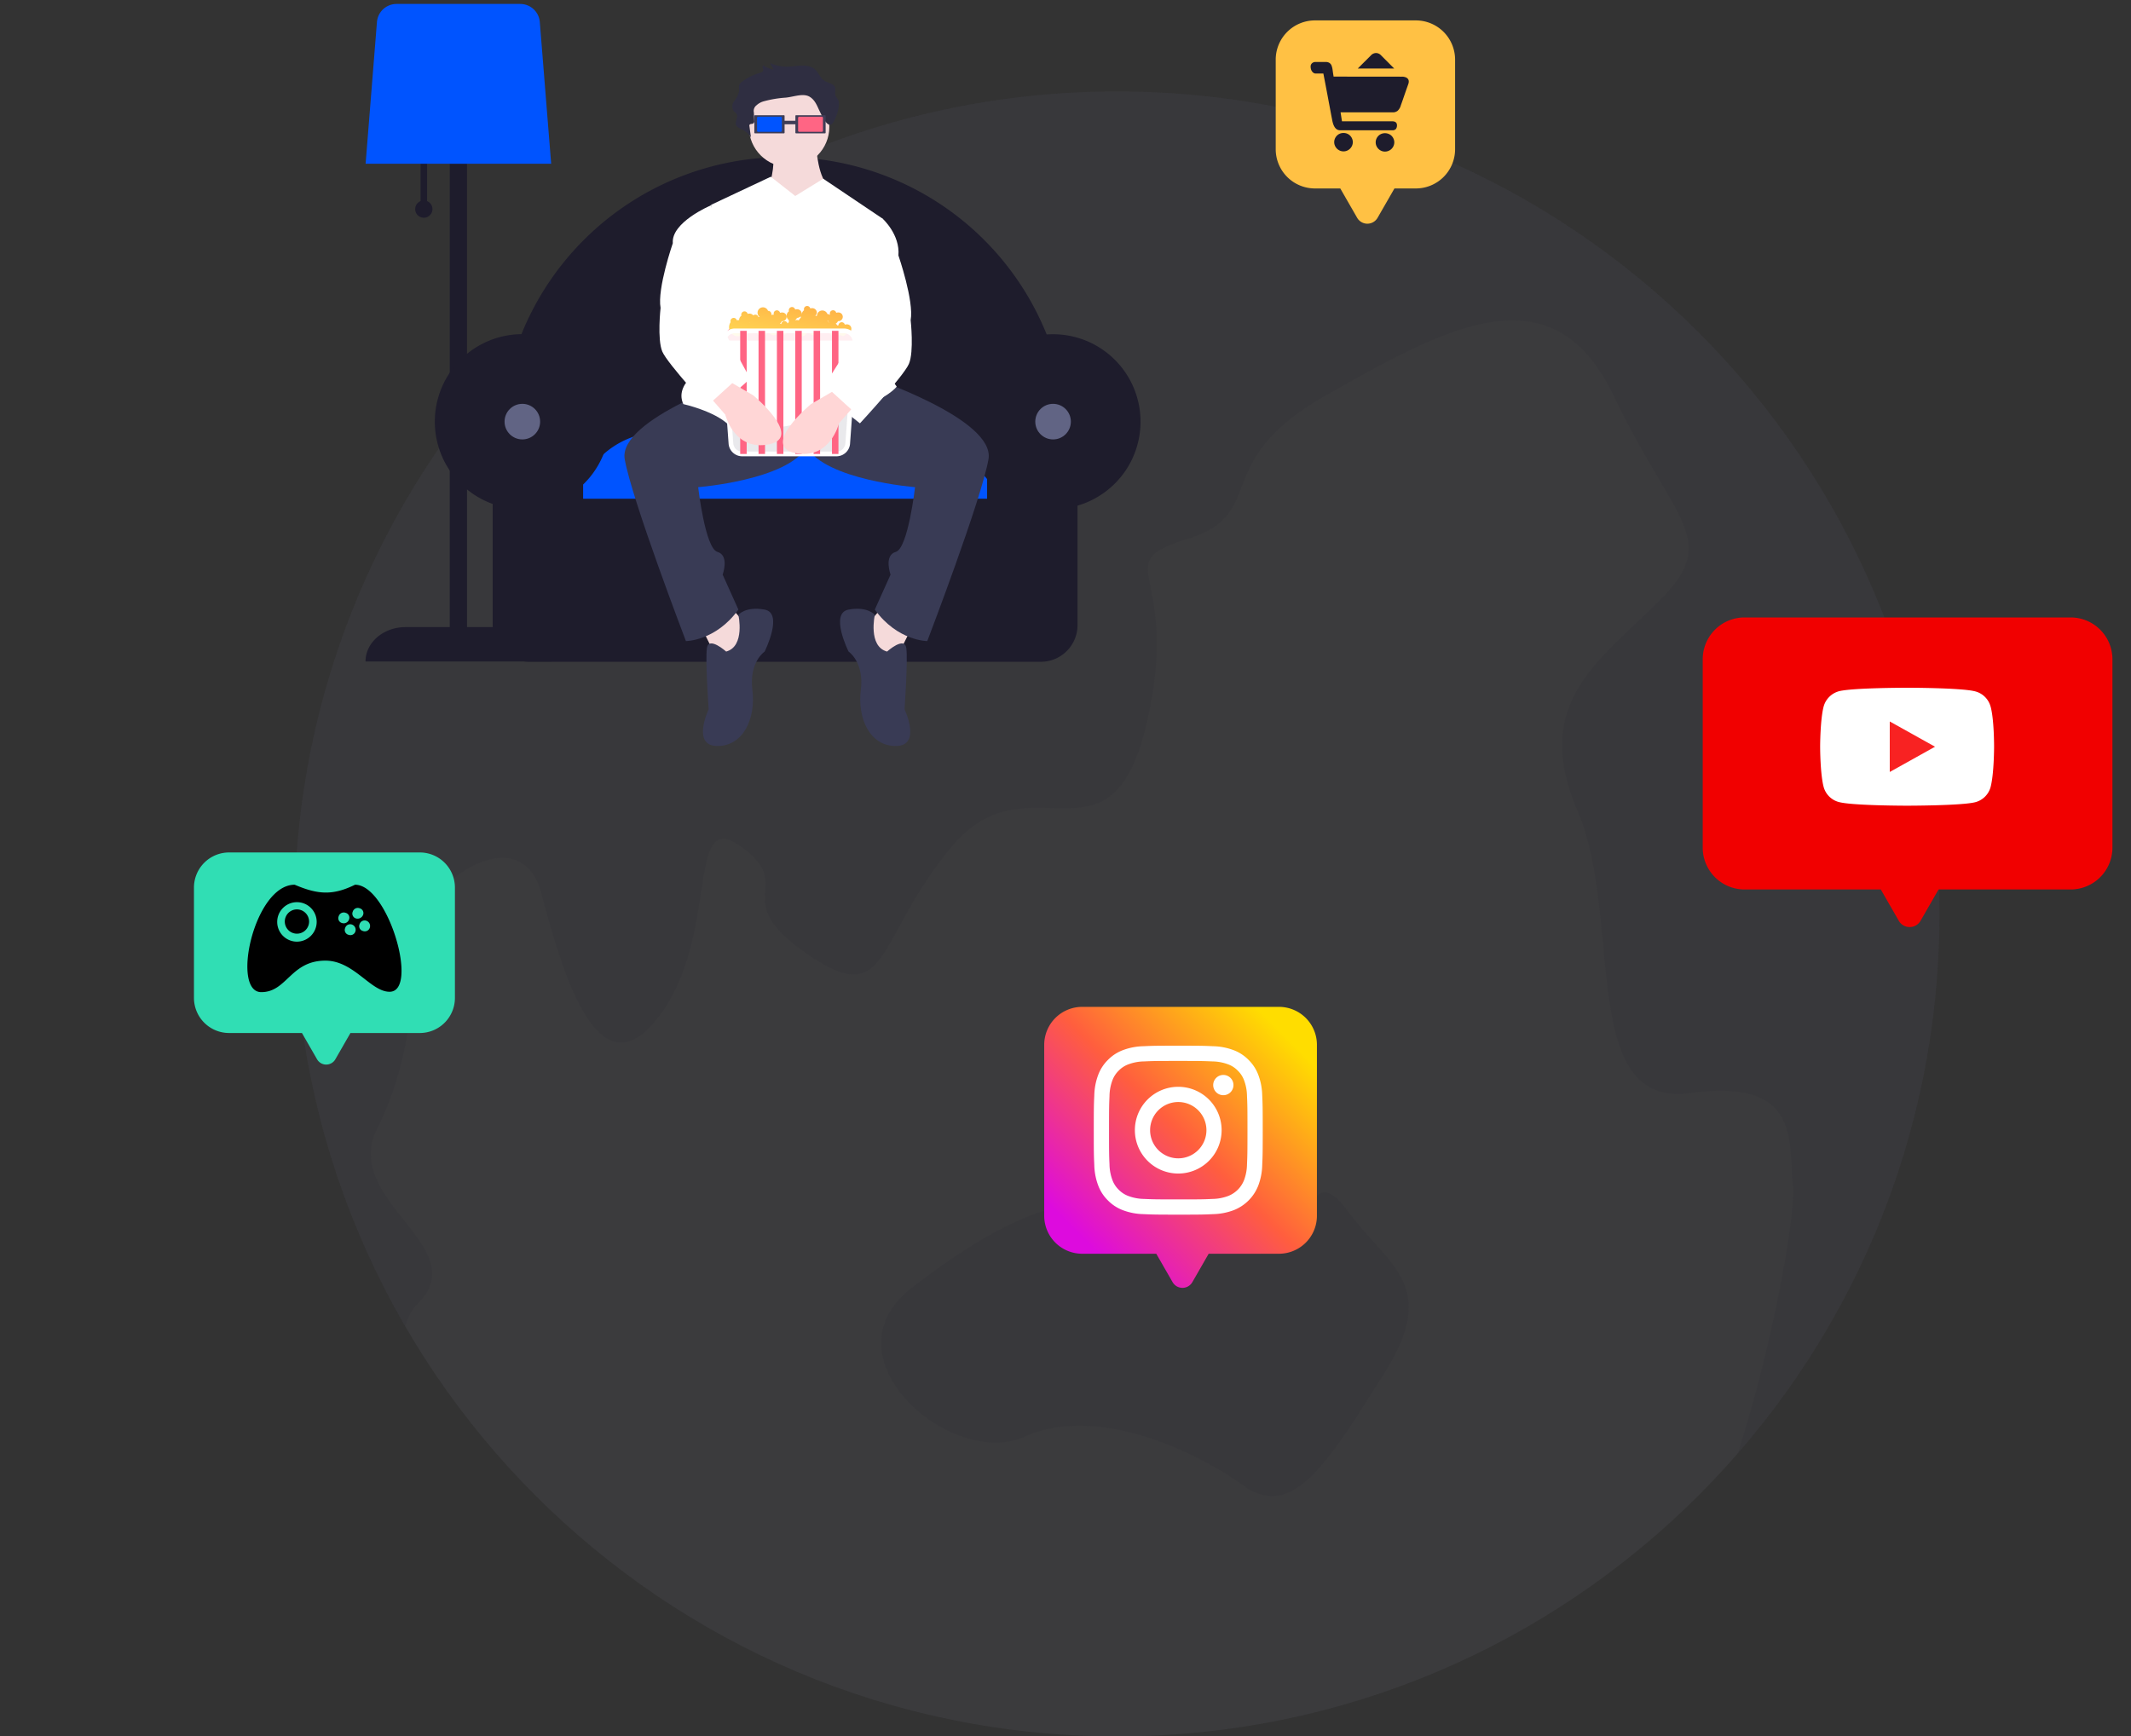
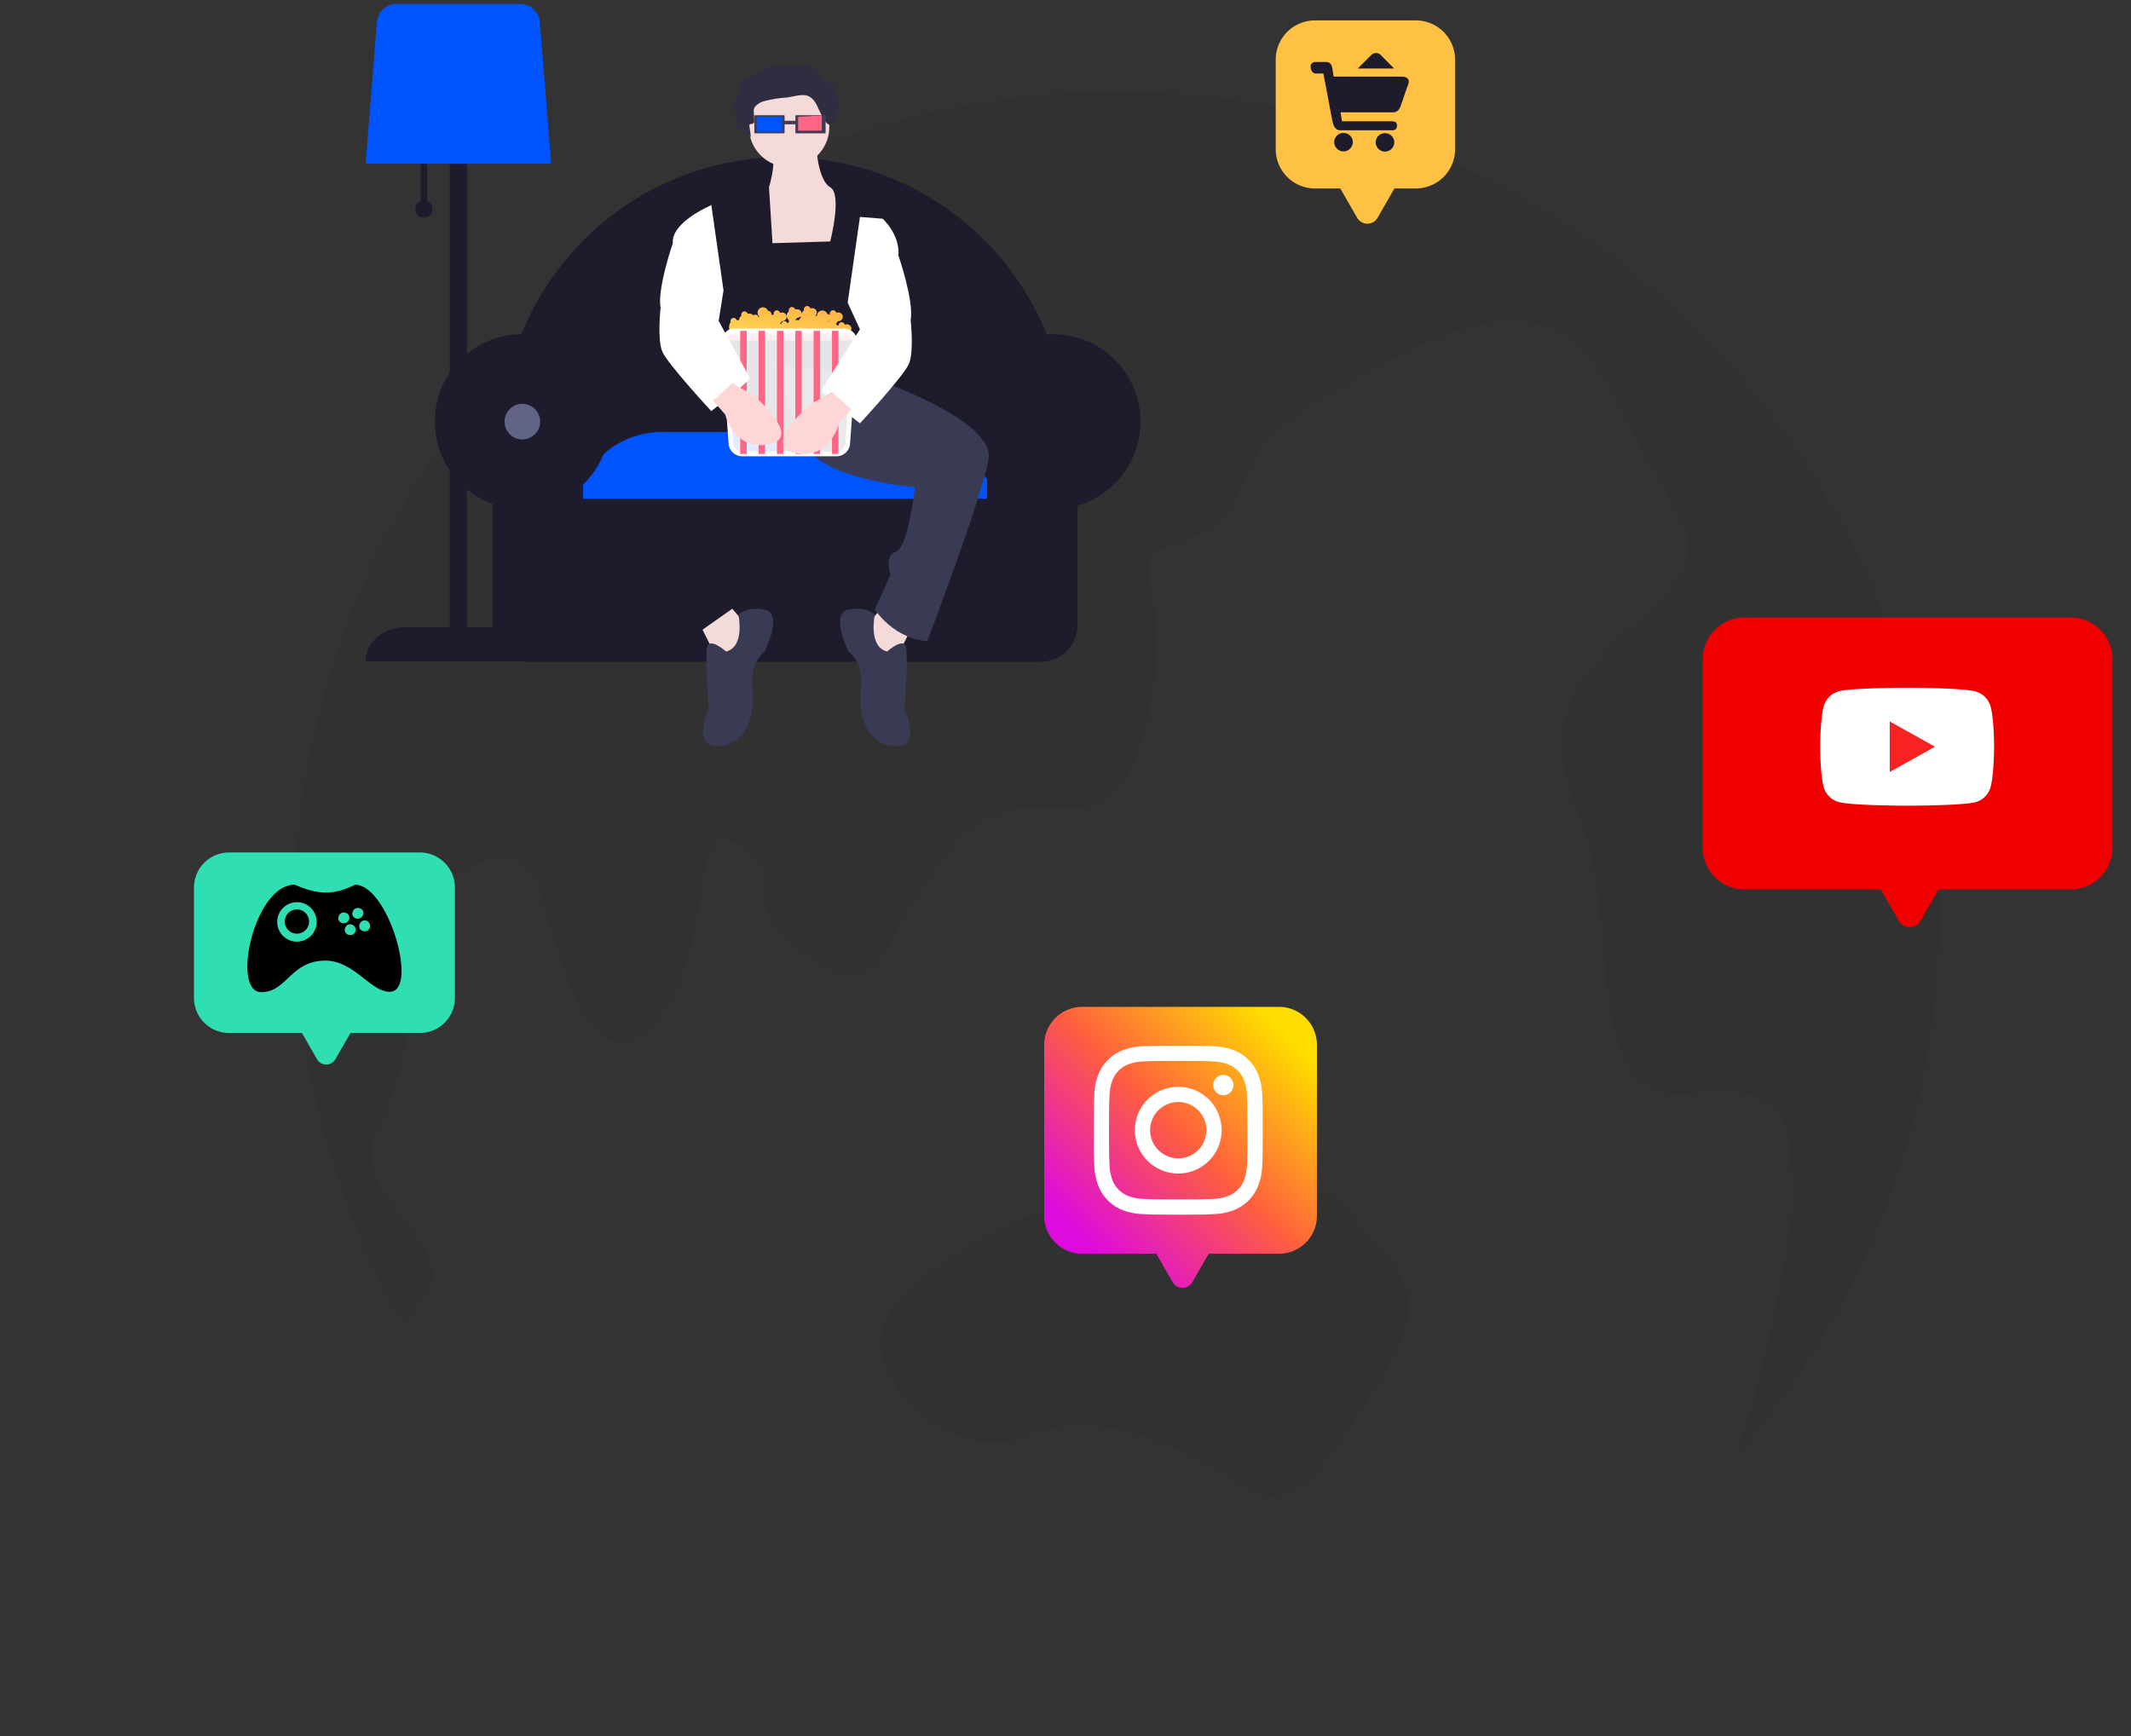
<svg xmlns="http://www.w3.org/2000/svg" width="454" height="370" viewBox="0 0 454 370">
  <rect x="0" y="0" width="454" height="370" fill="#333333" stroke="none" />
  <defs>
    <style>.a{fill:#dedede;}.b,.j{fill:#fff;}.b{opacity:0;}.c{fill:#888a9c;}.c,.d{opacity:0.1;}.d{clip-path:url(#a);}.e{fill:#1e1c2c;}.f{fill:#0054ff;}.g{fill:#616484;}.h{fill:#f5dada;}.i{fill:#393b55;}.k{fill:#2f2e41;}.l{fill:#3f3d56;}.m{fill:#ff6584;}.n{fill:url(#b);}.o{fill:rgba(255,255,255,0.89);stroke:#fff;}.p{fill:#ffd6d6;}.q{fill:#f10000;}.r{fill:#f82222;}.s{fill:#30deb4;}.t{fill:url(#c);}.u{fill:#ffc144;}</style>
    <clipPath id="a">
      <path class="a" d="M175.221,0c96.772,0,175.221,78.465,175.221,175.256S271.992,350.511,175.221,350.511,0,272.046,0,175.256,78.449,0,175.221,0Z" transform="translate(0 0)" />
    </clipPath>
    <linearGradient id="b" x1="0.139" y1="0.97" x2="0.691" y2="0.1" gradientUnits="objectBoundingBox">
      <stop offset="0" stop-color="#ffd753" />
      <stop offset="1" stop-color="#ffb648" />
    </linearGradient>
    <linearGradient id="c" x1="0.899" y1="0.116" x2="0.176" y2="0.86" gradientUnits="objectBoundingBox">
      <stop offset="0" stop-color="#fd0" />
      <stop offset="0.498" stop-color="#ff5e3e" />
      <stop offset="1" stop-color="#dd0bde" />
    </linearGradient>
  </defs>
  <g transform="translate(-495 -1329)">
    <rect class="b" width="454" height="370" transform="translate(495 1329)" />
    <g transform="translate(542.263 1329.841)">
-       <path class="c" d="M175.221,0c96.772,0,175.221,78.465,175.221,175.256S271.992,350.511,175.221,350.511,0,272.046,0,175.256,78.449,0,175.221,0Z" transform="translate(15.477 18.648)" />
      <g class="d" transform="translate(15.477 18.648)">
        <path class="e" d="M96.18,405.66C96.18,399.1,0,293.065,0,283.226S40.441,31.794,44.813,19.77,154.109-1,157.389.092,336.633,25.235,355.212,29.607,460.138,152.044,461.23,165.16s-6.558,201.146-6.558,201.146-89.622,37.17-73.227,25.143,29.509-79.8,28.417-88.547,2.184-22.956-21.859-19.676S373.8,246.056,363.958,223.1s4.371-31.7,17.488-44.822,3.279-16.4-9.837-43.727-36.067-14.21-61.205,0S298.378,159.7,280.891,165.16s-1.092,6.56-8.742,39.357c-4.3,18.444-11.722,18.216-20.3,17.984-6.674-.181-14.057-.36-21.23,8.252-16.393,19.675-13.113,34.982-30.6,22.958s-2.187-14.214-14.208-22.958-4.374,18.582-17.488,36.074-20.767-9.839-25.138-26.236-25.138-2.187-26.233,8.744-1.092,26.238-8.742,41.543,20.767,25.143,8.742,37.166,7.65,63.4,7.65,63.4-21.2,15.493-26.976,15.493C96.709,406.942,96.18,406.555,96.18,405.66Zm196.708-38.73c-10.446-7.465-31.34-17.417-46.762-10.452s-43.281-16.918-23.88-31.844,29.352-17.415,38.308-18.412,10.944-7.461,10.944-7.461c7.463-2.488,15.918,0,16.416,7.461s4.974,14.431,12.437,9.952,6.466-18.908,14.924-7.463,19.4,15.423,7.463,34.333c-9.537,15.1-16.219,26.079-23.847,26.08A10.292,10.292,0,0,1,292.889,366.93Z" transform="translate(-90.62 -69.807)" />
      </g>
      <g transform="translate(30.61)">
        <path class="e" d="M0,106.989c0-4.051,3.811-7.335,8.511-7.335h9.432V.92h3.681V99.653h9.432c4.7,0,8.511,3.284,8.511,7.335ZM10.616,10.936a1.841,1.841,0,0,1,1.116-2.058V0h1.38V8.878a1.841,1.841,0,1,1-2.5,2.058Z" transform="translate(0 33.132)" />
        <path class="f" d="M827.5,140.427H787.968l2.417-30.219a4.187,4.187,0,0,1,4.151-3.833h26.391a4.186,4.186,0,0,1,4.151,3.833Z" transform="translate(-787.949 -106.375)" />
        <path class="e" d="M301.213,320.782h120.65v-12.32a60.325,60.325,0,1,0-120.65,0Z" transform="translate(-272.383 -215.51)" />
        <path class="f" d="M369.188,521.135h92.85a18.657,18.657,0,0,0-18.631-18.322H387.819A18.657,18.657,0,0,0,369.188,521.135Z" transform="translate(-324.721 -411.599)" />
        <path class="e" d="M20.141,69.814a7.824,7.824,0,0,1-7.824-7.825V36.178a18.64,18.64,0,1,1,19.266-4.137v3.024h86.066V30.876a18.631,18.631,0,1,1,19.266,5.661V61.989a7.825,7.825,0,0,1-7.824,7.825Z" transform="translate(14.775 70.364)" />
        <ellipse class="g" cx="3.79" cy="3.791" rx="3.79" ry="3.791" transform="translate(29.62 85.212)" />
-         <ellipse class="g" cx="3.79" cy="3.791" rx="3.79" ry="3.791" transform="translate(142.689 85.212)" />
        <path class="h" d="M559.621,238.472s.373,7.081,2.981,8.571,0,11.553,0,11.553l-12.3.373-.745-11.925s1.49-4.845.745-7.081S559.621,238.472,559.621,238.472Z" transform="translate(-463.601 -207.987)" />
        <path class="h" d="M398.142,560.1l-4.471,5.217,7.079,6.708,3.726-7.453Z" transform="translate(-288.337 -431.232)" />
        <path class="h" d="M254.23,560.1l4.471,5.217-7.079,6.708-3.726-7.453Z" transform="translate(-176.095 -431.232)" />
        <path class="i" d="M572.856,441.888s26.827,8.944,25.337,17.515-13.041,38.758-13.041,38.758-6.334,0-11.178-6.708L577.327,484s-1.49-4.1,1.118-4.845,4.1-13.789,4.1-13.789-19-1.491-23.1-8.571l-7.452-17.888Z" transform="translate(-465.472 -362.397)" />
-         <path class="i" d="M441.07,441.888s-26.827,8.944-25.337,17.516,13.041,38.758,13.041,38.758,6.334,0,11.178-6.708L436.6,484s1.49-4.1-1.118-4.845-4.1-13.789-4.1-13.789,19-1.491,23.1-8.571l7.452-17.888Z" transform="translate(-360.513 -362.397)" />
        <path class="i" d="M625.358,675.642s3.726-3.354,4.1-.745-.373,13.044-.373,13.044,3.726,7.826-1.863,7.826-8.2-5.963-7.452-11.925-2.608-8.2-2.608-8.2-4.1-8.2,0-8.944,5.589,1.118,5.589,1.118S621.26,674.524,625.358,675.642Z" transform="translate(-514.249 -537.642)" />
        <path class="i" d="M493.334,675.642s-3.726-3.354-4.1-.745.373,13.043.373,13.043-3.726,7.826,1.863,7.826,8.2-5.963,7.452-11.925,2.608-8.2,2.608-8.2,4.1-8.2,0-8.944-5.589,1.118-5.589,1.118S497.433,674.524,493.334,675.642Z" transform="translate(-416.503 -537.642)" />
        <ellipse class="h" cx="8.57" cy="8.571" rx="8.57" ry="8.571" transform="translate(81.674 17.628)" />
-         <path class="j" d="M492.7,270.506l-5.216-4.1-12.668,5.963-.372,33.913s-7.825,3.727-5.589,8.571c0,0,6.707,1.491,9.688,4.472s19.748-1.118,26.827-3.354,8.942-4.845,8.942-4.845l-7.079-10.062,4.1-25.714-12.667-8.518Z" transform="translate(-401.148 -229.586)" />
        <path class="k" d="M538.074,168.893a7.539,7.539,0,0,1-.511-.793c-.266-.647.154-1.41-.238-2.015s-1.417-.747-2.108-1.166c-1.065-.646-1.259-1.913-2.257-2.624a4.516,4.516,0,0,0-2.706-.622c-.961.029-1.909.2-2.871.222a8.653,8.653,0,0,1-3.767-.771l.709,1.388a7.08,7.08,0,0,1-2.226-.9c-.314.389.26.98-.1,1.345a1.143,1.143,0,0,1-.5.233,12.018,12.018,0,0,0-3.8,1.856,1.911,1.911,0,0,0-.64.676,3.306,3.306,0,0,0-.035,1.3,5.049,5.049,0,0,1-1.059,2.2,1.775,1.775,0,0,0-.024,2.243,5.748,5.748,0,0,1,.444.392c.637.752-.491,1.853.053,2.65a2.82,2.82,0,0,0,1.14.726,4.557,4.557,0,0,1,1.949,1.738l-.327-2.4a.4.4,0,0,1,.065-.349c.158-.161.49-.1.708-.2a.587.587,0,0,0,.249-.613l-.073-1.742a1.5,1.5,0,0,1,.534-1.52,3.743,3.743,0,0,1,1.674-.9,23.277,23.277,0,0,1,4.567-.754c1.8-.176,3.819-1.048,5.214-.122,1.142.758,1.521,2,2.072,3.108.495.993,1.764,3.916,2.821,2.334C537.694,172.8,538.708,170,538.074,168.893Z" transform="translate(-437.412 -148.528)" />
        <path class="l" d="M574.137,209.438a.134.134,0,0,0-.133.133v3.589a.133.133,0,0,0,.133.133h6.176a.133.133,0,0,0,.133-.133v-3.589a.134.134,0,0,0-.133-.133Z" transform="translate(-482.422 -185.725)" />
-         <path class="m" d="M576.753,210.813a.248.248,0,0,0-.248.248v2.726a.249.249,0,0,0,.248.248h4.8a.249.249,0,0,0,.248-.248v-2.725a.248.248,0,0,0-.248-.248Z" transform="translate(-484.347 -186.784)" />
+         <path class="m" d="M576.753,210.813a.248.248,0,0,0-.248.248v2.726h4.8a.249.249,0,0,0,.248-.248v-2.725a.248.248,0,0,0-.248-.248Z" transform="translate(-484.347 -186.784)" />
        <rect class="l" width="3.217" height="0.745" transform="translate(88.568 24.895)" />
        <path class="l" d="M536.117,209.438a.133.133,0,0,0-.133.133v3.589a.133.133,0,0,0,.133.133h6.177a.134.134,0,0,0,.133-.133v-3.589a.134.134,0,0,0-.133-.133Z" transform="translate(-453.148 -185.725)" />
        <path class="f" d="M538.732,210.813a.248.248,0,0,0-.248.248v2.726a.249.249,0,0,0,.248.248h4.8a.248.248,0,0,0,.248-.248v-2.725a.248.248,0,0,0-.248-.248Z" transform="translate(-455.073 -186.784)" />
        <path class="m" d="M270.99,297.75h21.393a3.221,3.221,0,0,1,3.221,3.221H267.769A3.221,3.221,0,0,1,270.99,297.75Z" transform="translate(-191.397 -229.243)" />
        <path class="n" d="M537.046,390.01a1.139,1.139,0,0,0-.368.063.689.689,0,0,0-1.357.167s0,.007,0,.01a1.179,1.179,0,0,0-.254.053.692.692,0,0,0-.341-.44,1.154,1.154,0,0,0,.5-.545.925.925,0,1,0-.019-1.839,1.141,1.141,0,0,0-.368.063.688.688,0,1,0-1.322.374c-.028.019-.053.041-.079.062a.653.653,0,0,0-.47-.157,1.146,1.146,0,0,0-2.227.357,1.174,1.174,0,0,0-.271.054.716.716,0,0,0-.04-.114.864.864,0,0,0,.292-.639.983.983,0,0,0-1.035-.92,1.139,1.139,0,0,0-.368.063.688.688,0,1,0-1.323.374,1.148,1.148,0,0,0-.492.89c-.01.009-.021.016-.03.025a.814.814,0,0,0,.027-.2.983.983,0,0,0-1.035-.92,1.143,1.143,0,0,0-.368.063.688.688,0,1,0-1.322.374,1.147,1.147,0,0,0,0,1.888.628.628,0,0,0,0,.413,1.162,1.162,0,0,0-.294.3.686.686,0,0,0-1.344.116,1.1,1.1,0,0,0-.3-.12,1.157,1.157,0,0,0,.423-.5.925.925,0,1,0-.019-1.839,1.142,1.142,0,0,0-.368.063.688.688,0,1,0-1.323.374c-.015.01-.028.022-.042.033-.036,0-.071-.01-.107-.01a1.142,1.142,0,0,0-.368.063c0-.017-.012-.034-.017-.05a.678.678,0,0,0-.7-.821,1.149,1.149,0,1,0-1.806,1.281,1.189,1.189,0,0,0-.233.051.684.684,0,0,0-1.1-.37,1.076,1.076,0,0,0-.837-.383,1.14,1.14,0,0,0-.368.063.688.688,0,1,0-1.322.374,1.148,1.148,0,0,0-.495.944s0,.007,0,.01a.955.955,0,0,0-.484.052.688.688,0,1,0-1.323.374,1.94,1.94,0,0,0,3.071,2.358,7.167,7.167,0,0,0,2.485-.112,1.146,1.146,0,0,0,2.134.077,1.124,1.124,0,0,0,.482-.119,1.145,1.145,0,0,0,2.048-.111,1.115,1.115,0,0,1,1.246.692,1.794,1.794,0,0,1,1.321-.731,1.121,1.121,0,0,0,1.245-.476,1.15,1.15,0,0,0,2.168.745,1.125,1.125,0,0,0,.482-.119,1.145,1.145,0,0,0,2.048-.111,1.124,1.124,0,0,0,.482-.119,2.465,2.465,0,0,1,2.573,1.242,2.073,2.073,0,0,1,2.164-.238,1.143,1.143,0,0,0,.761-.655.925.925,0,1,0-.019-1.839Zm-20.56-.475c0,.006,0,.011,0,.017l-.025,0a.676.676,0,0,0-.1.01l.006-.012a1.16,1.16,0,0,0,.124-.013Zm9.611-.383c0-.013-.009-.026-.013-.039a1.155,1.155,0,0,0,.4-.486,1.077,1.077,0,0,0,.8-.362.693.693,0,0,0-.014.134.684.684,0,0,0,.035.206,1.154,1.154,0,0,0-.427.561A1.129,1.129,0,0,0,526.1,389.152Zm6.89.086c0-.014,0-.029,0-.043a.688.688,0,0,0,.088-.006,1.138,1.138,0,0,0,.219.406c-.022.006-.045.01-.066.017a.7.7,0,0,0-.241-.375Z" transform="translate(-434.564 -321.733)" />
        <path class="o" d="M509.918,409.125a2.4,2.4,0,0,0-2.4,2.531l1.558,21.424a2.4,2.4,0,0,0,2.4,2.274h20.085a2.4,2.4,0,0,0,2.4-2.274l1.558-21.424a2.4,2.4,0,0,0-2.4-2.531Z" transform="translate(-431.229 -339.468)" />
        <path class="m" d="M19.553,26.229V0h1.38V26.229Zm-3.911,0V0h1.38V26.229Zm-3.911,0V0h1.38V26.229Zm-3.911,0V0H9.2V26.229Zm-3.911,0V0h1.38V26.229ZM0,26.229V0H1.38V26.229Z" transform="translate(79.823 69.657)" />
        <path class="j" d="M606.31,303.66l4.843.373s3.726,3.354,3.354,7.826c0,0,3.353,9.689,2.608,13.789,0,0,.745,6.708-.373,9.317s-10.433,12.671-10.433,12.671-8.57-6.708-8.2-7.081l8.2-12.954-2.608-5.68Z" transform="translate(-500.976 -258.268)" />
        <path class="j" d="M459.129,292.322l-.186.186s-8.384,3.54-8.011,8.012c0,0-3.353,9.689-2.608,13.789,0,0-.745,6.708.373,9.317S459.129,336.3,459.129,336.3s8.57-6.708,8.2-7.081L460.7,317.09l1.035-6.507Z" transform="translate(-385.465 -249.538)" />
        <path class="p" d="M572.908,465.632l-4.471,2.609s-10.805,8.944-3.353,10.435,9.315-6.335,9.315-6.335l2.608-2.981Z" transform="translate(-473.535 -382.973)" />
        <path class="p" d="M501.829,457.533l4.471,2.609s10.805,8.944,3.353,10.435-9.315-6.335-9.315-6.335l-2.608-2.981Z" transform="translate(-423.694 -376.737)" />
      </g>
      <g transform="translate(326.802 139.275)">
        <path class="q" d="M2856.771,64.635l-3.833-6.668h-29.023A8.916,8.916,0,0,1,2815,49.049V8.918A8.917,8.917,0,0,1,2823.916,0h69.458a8.916,8.916,0,0,1,8.915,8.918V49.049a8.916,8.916,0,0,1-8.915,8.918h-28.131l-3.834,6.668a2.675,2.675,0,0,1-4.638,0Z" transform="translate(-2826.308 -8.547)" />
        <g transform="translate(13.708 6.434)">
          <path class="j" d="M36.288,3.933A4.572,4.572,0,0,0,33.022.769C30.123,0,18.525,0,18.525,0s-11.6,0-14.5.739A4.664,4.664,0,0,0,.763,3.933C0,6.741,0,12.566,0,12.566S0,18.42.763,21.2a4.573,4.573,0,0,0,3.266,3.164c2.93.769,14.5.769,14.5.769s11.6,0,14.5-.739a4.572,4.572,0,0,0,3.266-3.164c.763-2.809.763-8.634.763-8.634s.031-5.855-.763-8.663Zm0,0" transform="translate(0 0)" />
          <path class="r" d="M204.969,113.247l9.644-5.381-9.644-5.381Zm0,0" transform="translate(-190.137 -95.299)" />
        </g>
      </g>
      <g transform="translate(-5.94 180.806)">
        <path class="s" d="M2851.226,52.073l-3.219-5.6h-15.521A7.486,7.486,0,0,1,2825,38.987v-23.5A7.486,7.486,0,0,1,2832.486,8h40.625a7.486,7.486,0,0,1,7.486,7.487v23.5a7.486,7.486,0,0,1-7.486,7.487h-14.772l-3.218,5.6a2.246,2.246,0,0,1-3.894,0Z" transform="translate(-2825 -8)" />
        <g transform="translate(11.377 6.875)">
          <path d="M252.444,371.219a2.588,2.588,0,1,0,2.588,2.588A2.606,2.606,0,0,0,252.444,371.219Z" transform="translate(-241.881 -365.962)" />
          <path d="M33.467,213.446c-4.772,2.346-7.926,2.1-12.86,0-8.654,0-13.588,22.89-7.118,22.89,5.5,0,6.228-6.713,13.669-6.713,6.066,0,9.625,6.632,13.669,6.632,6.309,0-.243-22.809-7.36-22.809ZM21.092,225.578a4.206,4.206,0,1,1,4.206-4.206A4.229,4.229,0,0,1,21.092,225.578Zm9.625-3.963a1.062,1.062,0,0,1-.728-1.456,1.115,1.115,0,0,1,1.456-.728,1.062,1.062,0,0,1,.728,1.456A1.178,1.178,0,0,1,30.717,221.615Zm2.831,1.779a1.115,1.115,0,0,1-1.456.728,1.062,1.062,0,0,1-.728-1.456,1.115,1.115,0,0,1,1.456-.728A1.179,1.179,0,0,1,33.548,223.395Zm.162-2.75a1.062,1.062,0,0,1-.728-1.456,1.115,1.115,0,0,1,1.456-.728,1.062,1.062,0,0,1,.728,1.456A1.259,1.259,0,0,1,33.71,220.644Zm2.912,1.941a1.115,1.115,0,0,1-1.456.728,1.062,1.062,0,0,1-.728-1.456,1.115,1.115,0,0,1,1.456-.728A1.178,1.178,0,0,1,36.622,222.586Z" transform="translate(-10.529 -213.446)" />
        </g>
      </g>
      <g transform="translate(175.203 213.709)">
        <path class="t" d="M2852.349,58.657l-3.479-6.051h-15.779A8.091,8.091,0,0,1,2825,44.512V8.093A8.092,8.092,0,0,1,2833.091,0h41.916a8.092,8.092,0,0,1,8.092,8.093V44.512a8.092,8.092,0,0,1-8.092,8.093h-14.97l-3.478,6.051a2.428,2.428,0,0,1-4.21,0Z" transform="translate(-2825 0)" />
        <path class="j" d="M12,18a6,6,0,1,1,6,6,6,6,0,0,1-6-6M8.755,18A9.241,9.241,0,1,0,18,8.757,9.241,9.241,0,0,0,8.755,18M25.442,8.39A2.159,2.159,0,1,0,27.6,6.231h0A2.161,2.161,0,0,0,25.442,8.39M10.725,32.65a9.944,9.944,0,0,1-3.342-.619,5.593,5.593,0,0,1-2.07-1.346,5.553,5.553,0,0,1-1.346-2.069,9.94,9.94,0,0,1-.619-3.343c-.087-1.9-.1-2.467-.1-7.274s.019-5.375.1-7.274a10.015,10.015,0,0,1,.619-3.343,5.594,5.594,0,0,1,1.346-2.07,5.546,5.546,0,0,1,2.07-1.346,9.935,9.935,0,0,1,3.342-.619c1.9-.087,2.467-.1,7.27-.1s5.374.019,7.272.1a10.01,10.01,0,0,1,3.342.619,5.575,5.575,0,0,1,2.07,1.346,5.576,5.576,0,0,1,1.346,2.07,9.94,9.94,0,0,1,.619,3.343c.087,1.9.1,2.467.1,7.274s-.017,5.375-.1,7.274a9.987,9.987,0,0,1-.619,3.343,5.959,5.959,0,0,1-3.416,3.415,9.935,9.935,0,0,1-3.342.619c-1.9.087-2.467.1-7.272.1s-5.374-.017-7.27-.1M10.576.109A13.193,13.193,0,0,0,6.208.945,8.826,8.826,0,0,0,3.021,3.021,8.794,8.794,0,0,0,.945,6.21a13.2,13.2,0,0,0-.836,4.369C.02,12.5,0,13.111,0,18s.02,5.5.109,7.421a13.2,13.2,0,0,0,.836,4.369,8.8,8.8,0,0,0,2.076,3.188,8.848,8.848,0,0,0,3.188,2.076,13.2,13.2,0,0,0,4.368.836C12.5,35.977,13.109,36,18,36s5.5-.02,7.419-.109a13.2,13.2,0,0,0,4.368-.836,9.2,9.2,0,0,0,5.263-5.265,13.168,13.168,0,0,0,.836-4.369c.087-1.921.108-2.533.108-7.421s-.02-5.5-.108-7.421a13.2,13.2,0,0,0-.836-4.369,8.852,8.852,0,0,0-2.076-3.188A8.805,8.805,0,0,0,29.784.945,13.176,13.176,0,0,0,25.416.109C23.5.022,22.884,0,18,0s-5.5.02-7.421.109" transform="translate(10.559 8.276)" />
      </g>
      <g transform="translate(224.524 3.508)">
        <path class="u" d="M2852.35,56.061l-3.595-6.253h-5.394A8.361,8.361,0,0,1,2835,41.444V22.363A8.362,8.362,0,0,1,2843.362,14h21.491a8.362,8.362,0,0,1,8.362,8.363V41.444a8.362,8.362,0,0,1-8.362,8.363h-4.558l-3.595,6.253a2.509,2.509,0,0,1-4.35,0Z" transform="translate(-2835.001 -14)" />
        <path class="e" d="M14.184,51.354a1.984,1.984,0,0,1,.763.148,1.893,1.893,0,0,1,.625.413,2.038,2.038,0,0,1,.424.625,1.912,1.912,0,0,1,0,1.526,2,2,0,0,1-1.049,1.049,1.869,1.869,0,0,1-.763.159,1.921,1.921,0,0,1-.784-.159,2,2,0,0,1-1.049-1.049,1.912,1.912,0,0,1,0-1.526,2.038,2.038,0,0,1,.424-.625A1.893,1.893,0,0,1,13.4,51.5,2.039,2.039,0,0,1,14.184,51.354ZM23,51.4a2.064,2.064,0,0,1,.774.148,1.869,1.869,0,0,1,.636.413,2.038,2.038,0,0,1,.424.625,1.911,1.911,0,0,1,0,1.526,2.038,2.038,0,0,1-.424.625,2,2,0,0,1-.636.424,1.944,1.944,0,0,1-.774.159,1.869,1.869,0,0,1-.763-.159,2,2,0,0,1-1.049-1.049,1.911,1.911,0,0,1,0-1.526,2.038,2.038,0,0,1,.424-.625,1.893,1.893,0,0,1,.625-.413A1.984,1.984,0,0,1,23,51.4Zm3.561-12.042a2.162,2.162,0,0,1,.922.159,1.05,1.05,0,0,1,.466.392.891.891,0,0,1,.127.5A1.66,1.66,0,0,1,28,40.86q-.064.191-.276.784t-.456,1.3q-.244.71-.487,1.41t-.392,1.1a2.44,2.44,0,0,1-.689,1.177,1.6,1.6,0,0,1-1.028.329H13.548l.3,1.908h10.7q1.017,0,1.017.869a1.3,1.3,0,0,1-.2.731.885.885,0,0,1-.795.307H13.463a1.252,1.252,0,0,1-.71-.191,1.609,1.609,0,0,1-.477-.5,3.028,3.028,0,0,1-.307-.668,6.1,6.1,0,0,1-.18-.678q-.021-.127-.117-.615t-.233-1.219l-.307-1.632q-.17-.9-.339-1.813-.4-2.141-.911-4.77H8.291a.858.858,0,0,1-.53-.159,1.384,1.384,0,0,1-.35-.382,1.469,1.469,0,0,1-.191-.477,2.3,2.3,0,0,1-.053-.466.93.93,0,0,1,.286-.7,1.068,1.068,0,0,1,.774-.276h2.141a1.527,1.527,0,0,1,.678.127,1.151,1.151,0,0,1,.4.318,1.23,1.23,0,0,1,.212.4q.064.212.106.36a4.774,4.774,0,0,1,.085.477q.042.307.085.625.064.382.127.806Zm-1.59-1.741H17.215l2.8-2.8a1.53,1.53,0,0,1,1.07-.5,1.449,1.449,0,0,1,1.07.477Z" transform="translate(0.268 -27.368)" />
      </g>
    </g>
  </g>
</svg>